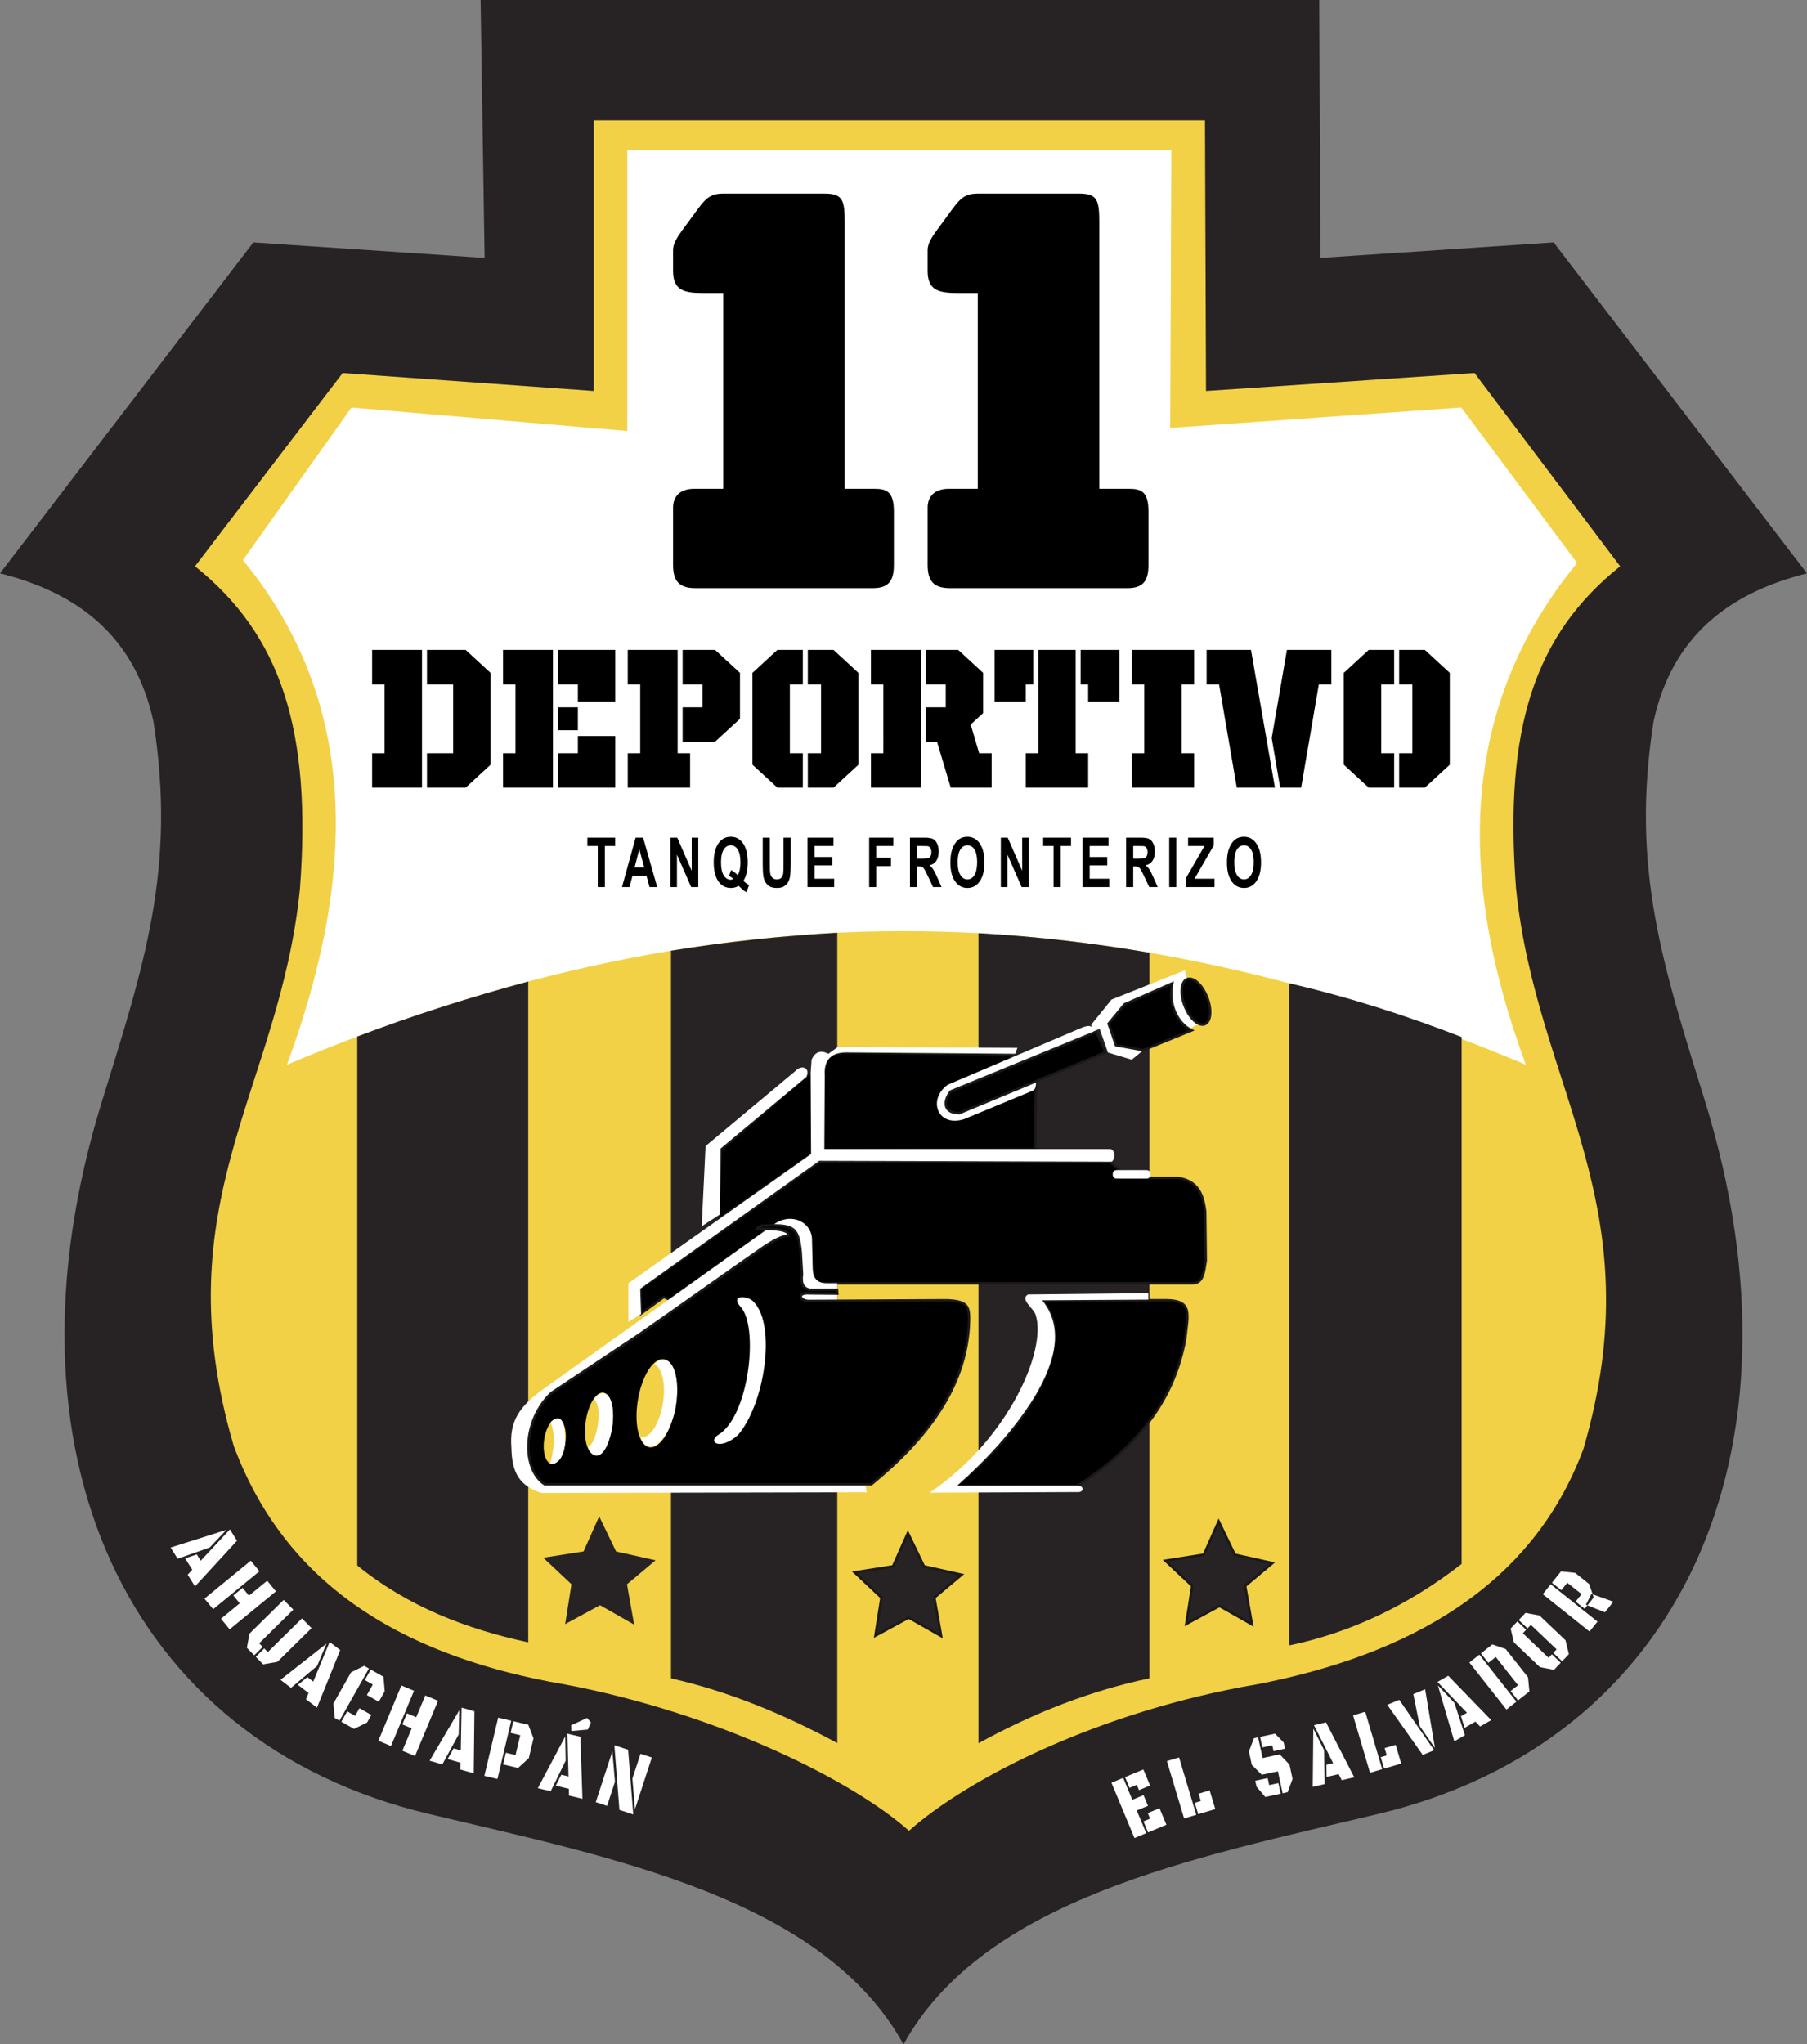
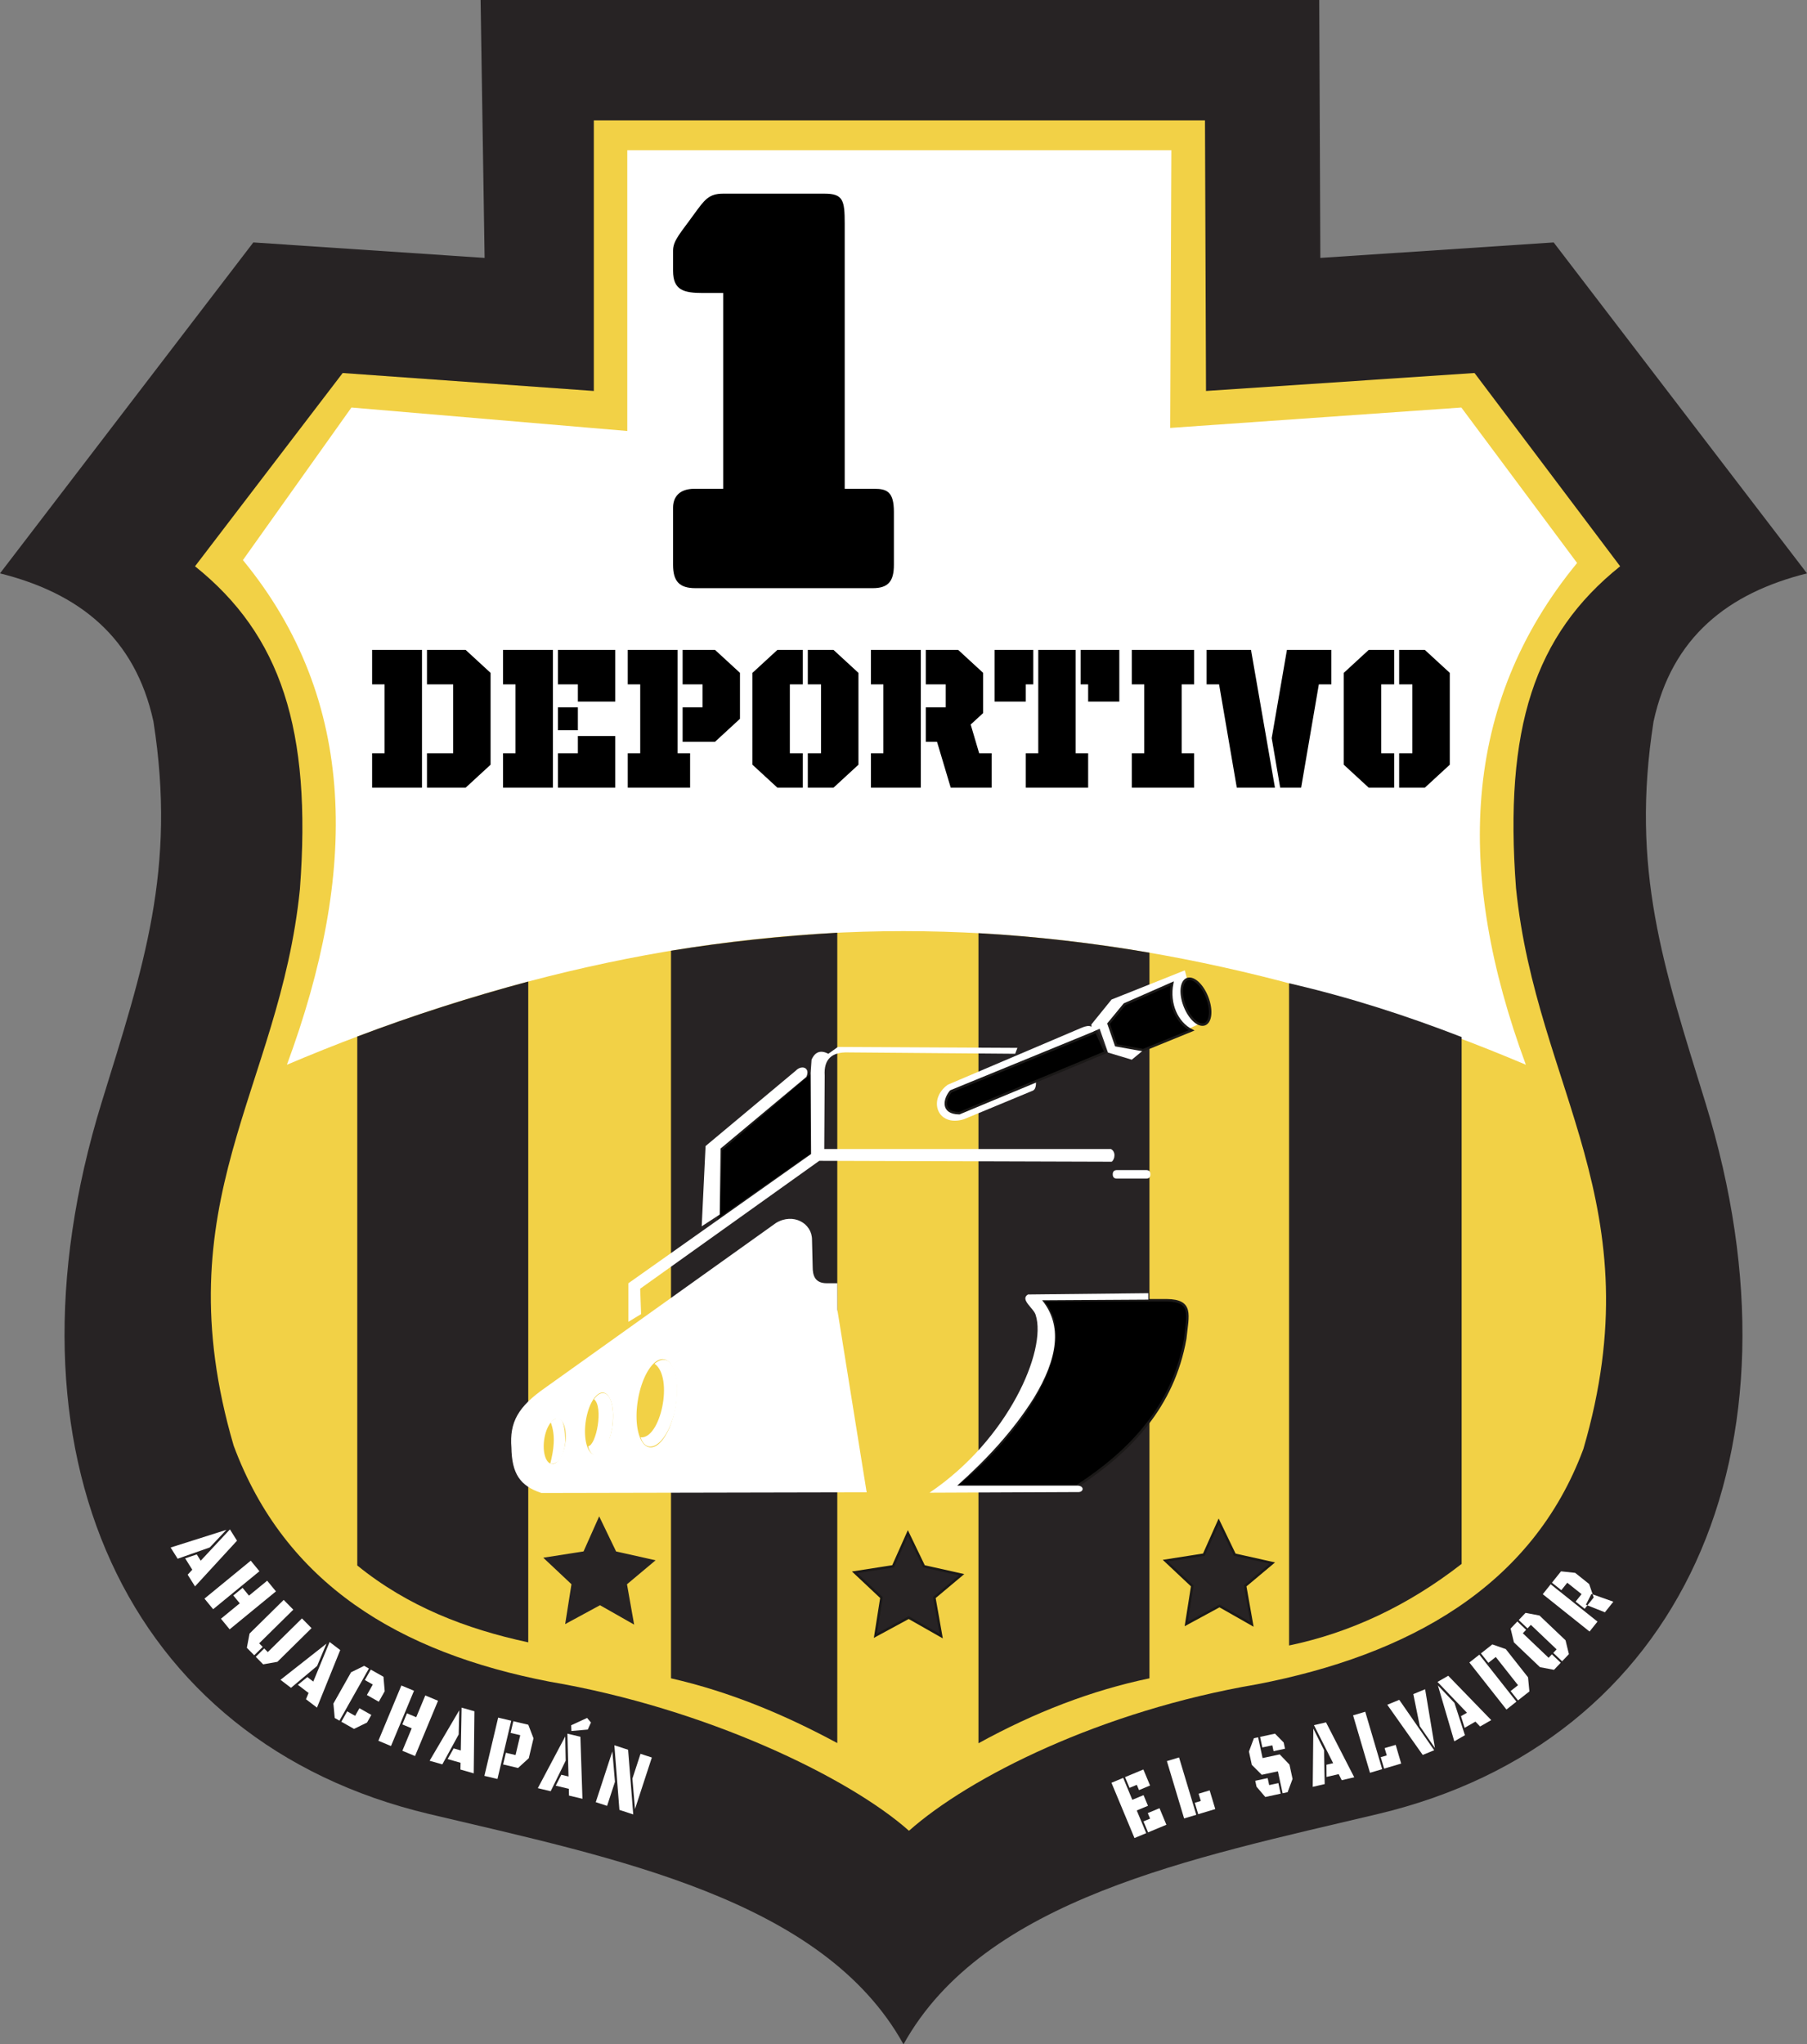
<svg xmlns="http://www.w3.org/2000/svg" xmlns:ns1="http://sodipodi.sourceforge.net/DTD/sodipodi-0.dtd" xmlns:ns2="http://www.inkscape.org/namespaces/inkscape" version="1.1" width="419.012" height="473.897" id="svg79" viewBox="0 0 419.012 473.897" ns1:docname="317789d94c6b4abac48051994eb9a486.cdr">
  <rect x="0" y="0" width="419.012" height="473.897" fill="#808080" stroke="none" />
  <defs id="defs83" />
  <ns1:namedview id="namedview81" pagecolor="#ffffff" bordercolor="#666666" borderopacity="1.0" ns2:pageshadow="2" ns2:pageopacity="0.0" ns2:pagecheckerboard="0" />
  <g id="Layer1000" transform="translate(1778.017,136.899)">
    <path d="m -1568.512,336.997 c -18.696,-33.727 -67.048,-43.197 -110.003,-53.392 -70.458,-16.722 -100.846,-84.077 -75.943,-164.921 9.725,-31.488 17.407,-53.991 12.02,-88.339 -4.269,-19.604 -17.317,-29.771 -35.58,-34.331 l 58.745,-76.718 53.629,3.592 -0.931,-59.788 98.064,-3e-4 h 96.406 l 0.253,59.789 54.102,-3.592 58.745,76.718 c -18.263,4.56 -31.311,14.727 -35.58,34.331 -5.388,34.348 2.295,56.851 12.02,88.339 24.903,80.844 -5.485,148.198 -75.943,164.921 -42.955,10.195 -91.307,19.666 -110.003,53.392 z" style="fill:#272324;fill-rule:evenodd" id="path2" />
    <path d="m -1568.512,-108.989 h -71.804 v 62.72 l -58.24,-4.16 -34.24,44.8 c 19.869,15.912 27.121,37.791 24.32,74.88 -4.718,46.602 -31.933,72.316 -15.36,128.961 11.901,32.063 38.425,47.988 73.28,54.72 36.252,6.177 69.324,22.15 83.316,34.56 13.992,-12.411 44.478,-27.783 80.73,-33.96 34.855,-6.733 63.751,-22.482 75.651,-54.544 16.572,-56.645 -10.901,-83.393 -15.619,-129.995 -2.801,-37.089 4.276,-58.709 24.145,-74.622 l -33.766,-44.8 -62.266,4.16 -0.237,-62.72 z" style="fill:#f2d146;fill-rule:evenodd" id="path4" />
    <path d="m -1568.512,-102.07 h -64.05 v 65.079 l -63.964,-5.441 -25.165,35.368 c 26.844,32.659 26.617,72.635 10.202,116.985 44.934,-19.043 93.073,-30.977 142.976,-30.977 49.904,0 99.384,11.935 144.318,30.977 -16.415,-44.35 -14.965,-83.656 11.879,-116.314 l -26.842,-36.038 -67.508,4.731 0.267,-64.369 z" style="fill:#ffffff;fill-rule:evenodd" id="path6" />
    <path d="m -1586.84,-92.013 c -7.826,0 -15.653,0 -23.479,0 -3.379,0 -4.348,1.484 -6.708,4.696 -3.166,4.42 -4.92,6.154 -4.92,8.497 0,1.565 0,3.131 0,4.696 0,4.483 2.449,5.143 6.932,5.143 1.565,0 3.13,0 4.696,0 0,15.131 0,30.262 0,45.393 -2.236,0 -4.472,0 -6.708,0 -3.472,0 -4.92,1.915 -4.92,4.368 0,3.652 0,9.625 0,13.277 0,3.834 1.509,5.386 5.183,5.386 12.895,0 28.232,0 41.127,0 3.573,0 4.897,-1.59 4.897,-5.366 0,-3.727 0,-8.614 0,-12.34 0,-4.604 -1.589,-5.325 -4.491,-5.325 -1.938,0 -4.975,0 -6.913,0 0,-20.498 0,-40.995 0,-61.493 0,-5.343 -0.341,-6.932 -4.696,-6.932 z" style="fill:#000000;fill-rule:evenodd" id="path8" />
-     <path d="m -1527.807,-92.013 c -7.826,0 -15.653,0 -23.479,0 -3.379,0 -4.348,1.484 -6.708,4.696 -3.166,4.42 -4.92,6.154 -4.92,8.497 0,1.565 0,3.131 0,4.696 0,4.483 2.449,5.143 6.932,5.143 1.565,0 3.131,0 4.696,0 0,15.131 0,30.262 0,45.393 -2.236,0 -4.472,0 -6.708,0 -3.472,0 -4.92,1.915 -4.92,4.368 0,3.652 0,9.625 0,13.277 0,3.834 1.509,5.386 5.183,5.386 12.895,0 28.232,0 41.127,0 3.573,0 4.897,-1.59 4.897,-5.366 0,-3.727 0,-8.614 0,-12.34 0,-4.604 -1.589,-5.325 -4.491,-5.325 -1.938,0 -4.975,0 -6.913,0 0,-20.498 0,-40.995 0,-61.493 0,-5.343 -0.341,-6.932 -4.696,-6.932 z" style="fill:#000000;fill-rule:evenodd" id="path10" />
    <path d="m -1679.008,37.709 h 6.072 V 21.74 h -6.072 v -7.984 h 8.964 l 5.783,5.323 v 21.292 l -5.783,5.323 h -8.964 z m -1.157,7.984 h -11.566 v -7.984 h 2.892 V 21.74 h -2.892 v -7.984 h 11.566 z m 31.518,-18.63 h 4.627 v 5.323 h -4.627 z m -1.157,18.63 h -11.566 v -7.984 h 2.892 V 21.74 h -2.892 v -7.984 h 11.566 z m 1.157,-7.984 h 4.627 v -3.992 h 8.675 v 11.977 h -13.301 z m 0,-23.953 h 13.301 v 11.976 h -8.675 v -3.992 h -4.627 z m 27.76,23.953 h 2.892 v 7.984 h -14.458 v -7.984 h 2.892 V 21.74 h -2.892 v -7.984 h 11.567 z m 1.157,-10.646 h 4.627 v -5.323 h -4.627 v -7.984 h 7.518 l 5.783,5.323 v 10.646 l -5.783,5.323 h -7.518 z m 34.988,-13.307 5.783,5.323 v 21.292 l -5.783,5.323 h -5.957 v -7.984 h 3.065 V 21.74 h -3.065 v -7.984 z m -13.012,31.937 -5.783,-5.323 V 19.078 l 5.783,-5.323 h 5.899 v 7.984 h -3.007 v 15.969 h 3.007 v 7.984 z m 34.41,-18.63 h 4.627 v -5.323 h -4.627 v -7.984 h 7.518 l 5.783,5.323 v 9.315 l -2.891,2.662 1.966,6.654 h 2.892 v 7.984 h -9.485 l -3.18,-10.646 h -2.603 z m -1.156,18.63 h -11.567 v -7.984 h 2.892 V 21.74 h -2.892 v -7.984 h 11.567 z m 26.082,-31.937 v 7.984 h -1.735 v 3.992 h -7.229 V 13.756 Z m 10.988,7.984 v -7.984 h 8.964 v 11.976 h -7.229 v -3.992 z m -1.157,-7.984 v 23.953 h 2.892 v 7.984 h -14.458 v -7.984 h 2.892 V 13.756 Z m 27.47,0 v 7.984 h -2.892 v 15.969 h 2.892 v 7.984 h -14.458 v -7.984 h 2.892 V 21.74 h -2.892 v -7.984 z m 19.952,31.937 -1.966,-11.498 3.528,-20.44 h 10.294 v 7.984 h -2.892 l -4.106,23.953 z m -1.214,0 h -8.848 l -4.106,-23.953 h -2.892 v -7.984 h 10.294 z m 34.757,-31.937 5.783,5.323 v 21.292 l -5.783,5.323 h -5.957 v -7.984 h 3.065 V 21.74 h -3.065 v -7.984 z m -13.012,31.937 -5.783,-5.323 V 19.078 l 5.783,-5.323 h 5.899 v 7.984 h -3.007 v 15.969 h 3.007 v 7.984 z" style="fill:#000000;fill-rule:evenodd" id="path12" />
    <path d="m -1733.428,226.978 -1.656,-2.639 2.692,-0.909 0.915,1.459 6.774,-7.258 1.643,2.618 -9.738,10.594 -1.704,-2.716 z m -3.395,-2.549 -1.629,-2.596 12.932,-4.099 -3.852,4.077 z m 20.76,5.093 2.03,2.475 -10.732,8.8 -2.016,-2.459 4.356,-3.572 -1.493,-1.82 2.153,-1.766 1.478,1.804 z m -12.53,6.609 -2.012,-2.453 10.733,-8.8 2.011,2.453 z m 14.9,12.195 -3.302,0.586 -1.718,-1.743 1.968,-1.94 0.827,0.839 7.917,-7.803 2.225,2.257 z m -4.227,-4.288 0.822,0.834 -1.968,1.94 -1.713,-1.737 0.628,-3.299 7.916,-7.803 2.231,2.263 z m 11.454,11.509 -2.479,-1.888 2.2,-1.797 1.37,1.044 3.788,-9.177 2.459,1.873 -5.389,13.341 -2.551,-1.943 z m -4.074,-1.192 -2.438,-1.857 10.664,-8.386 -2.171,5.171 z m 11.238,7.612 -1.099,-0.62 -0.305,-3.345 4.096,-7.255 3.033,-1.486 1.099,0.62 z m 5.892,-9.414 1.369,-2.425 2.944,1.662 0.287,3.359 -1.373,2.431 -2.76,-1.559 1.372,-2.431 z m -5.455,9.661 1.358,-2.406 1.839,1.038 0.997,-1.766 2.76,1.559 -0.997,1.766 -3.014,1.471 z m 19.464,-6.092 2.956,1.23 -5.331,12.814 -2.936,-1.221 2.164,-5.201 -2.174,-0.904 1.069,-2.571 2.153,0.896 z m -7.948,11.725 -2.929,-1.219 5.331,-12.814 2.929,1.219 z m 16.128,3.879 -2.996,-0.856 1.395,-2.475 1.656,0.473 0.186,-9.926 2.973,0.849 -0.161,14.388 -3.083,-0.881 z m -4.229,0.374 -2.947,-0.842 6.878,-11.694 -0.139,5.607 z m 9.754,2.666 3.195,-13.506 3.03,0.717 -3.196,13.506 z m 6.075,-9.964 0.641,-2.709 3.464,0.819 1.209,3.147 -1.09,4.606 -2.491,2.272 -3.464,-0.819 0.641,-2.709 2.241,0.53 1.09,-4.606 z m 13.505,12.961 -3.031,-0.722 1.284,-2.535 1.675,0.399 -0.254,-9.925 3.007,0.716 0.477,14.381 -3.119,-0.743 z m -4.208,0.561 -2.981,-0.71 6.353,-11.986 0.11,5.608 z m 8.445,-16.989 0.895,1.054 -0.738,1.64 -3.791,0.334 -0.059,-1.328 z m 10.699,22.366 -3.206,-1.048 -1.169,-14.984 3.185,1.041 z m -8.69,-2.841 3.845,-11.76 0.606,7.037 -1.825,5.581 z m 13.003,-10.351 -3.91,11.957 -0.596,-7.068 1.879,-5.748 z" style="fill:#ffffff;fill-rule:evenodd" id="path14" />
-     <path d="M -1639.409,68.741 V 59.224 h -2.411 v -1.935 h 6.46 v 1.935 h -2.4 v 9.517 z m 13.785,0 h -1.776 l -0.703,-2.607 h -3.266 l -0.677,2.607 h -1.744 l 3.162,-11.452 h 1.742 z m -3.014,-4.542 -1.132,-4.239 -1.099,4.239 z m 6.069,4.542 v -11.452 h 1.596 l 3.351,7.675 v -7.675 h 1.524 v 11.452 h -1.647 l -3.3,-7.528 v 7.528 z m 16.936,-1.45 c 0.402,0.408 0.84,0.731 1.313,0.97 l -0.605,1.648 c -0.246,-0.104 -0.489,-0.248 -0.726,-0.432 -0.051,-0.037 -0.415,-0.376 -1.092,-1.021 -0.532,0.328 -1.124,0.493 -1.772,0.493 -1.251,0 -2.233,-0.52 -2.942,-1.556 -0.709,-1.04 -1.063,-2.498 -1.063,-4.377 0,-1.874 0.356,-3.332 1.067,-4.372 0.711,-1.042 1.676,-1.562 2.892,-1.562 1.207,0 2.165,0.52 2.872,1.562 0.707,1.04 1.061,2.495 1.061,4.369 0,0.989 -0.098,1.86 -0.295,2.612 -0.148,0.573 -0.385,1.13 -0.711,1.666 z m -1.319,-1.301 c 0.21,-0.352 0.368,-0.773 0.474,-1.269 0.104,-0.496 0.157,-1.064 0.157,-1.706 0,-1.325 -0.207,-2.314 -0.622,-2.97 -0.415,-0.653 -0.957,-0.981 -1.626,-0.981 -0.671,0 -1.215,0.328 -1.63,0.986 -0.417,0.658 -0.626,1.647 -0.626,2.97 0,1.341 0.208,2.346 0.626,3.01 0.417,0.666 0.944,1 1.581,1 0.239,0 0.463,-0.056 0.673,-0.165 -0.332,-0.306 -0.671,-0.544 -1.014,-0.714 l 0.461,-1.343 c 0.538,0.264 1.054,0.656 1.547,1.184 z m 5.798,-8.701 h 1.649 v 6.206 c 0,0.986 0.021,1.624 0.061,1.914 0.07,0.469 0.235,0.848 0.496,1.13 0.264,0.285 0.622,0.426 1.077,0.426 0.461,0 0.809,-0.133 1.045,-0.403 0.235,-0.269 0.375,-0.597 0.423,-0.989 0.047,-0.392 0.072,-1.04 0.072,-1.946 v -6.339 h 1.649 v 6.022 c 0,1.376 -0.044,2.349 -0.133,2.916 -0.089,0.568 -0.252,1.048 -0.491,1.439 -0.237,0.392 -0.555,0.701 -0.953,0.933 -0.4,0.232 -0.919,0.349 -1.562,0.349 -0.775,0 -1.363,-0.125 -1.763,-0.378 -0.4,-0.253 -0.717,-0.581 -0.95,-0.986 -0.233,-0.405 -0.385,-0.826 -0.459,-1.272 -0.108,-0.656 -0.161,-1.626 -0.161,-2.908 z m 10.391,11.452 v -11.452 h 6.027 v 1.935 h -4.378 v 2.543 h 4.071 v 1.935 h -4.071 v 3.103 h 4.538 v 1.935 z m 14.288,0 v -11.452 h 5.595 v 1.935 h -3.946 v 2.719 h 3.412 v 1.935 h -3.412 v 4.862 z m 9.466,0 v -11.452 h 3.463 c 0.87,0 1.503,0.104 1.897,0.309 0.396,0.205 0.711,0.57 0.948,1.096 0.237,0.528 0.356,1.127 0.356,1.805 0,0.861 -0.178,1.57 -0.536,2.13 -0.358,0.56 -0.893,0.912 -1.605,1.058 0.354,0.29 0.646,0.611 0.876,0.96 0.231,0.349 0.542,0.97 0.932,1.86 l 0.993,2.234 h -1.966 l -1.179,-2.501 c -0.423,-0.888 -0.713,-1.447 -0.87,-1.679 -0.155,-0.229 -0.32,-0.389 -0.495,-0.475 -0.176,-0.085 -0.453,-0.128 -0.832,-0.128 h -0.334 v 4.782 z m 1.649,-6.606 h 1.217 c 0.788,0 1.279,-0.048 1.476,-0.141 0.195,-0.093 0.351,-0.256 0.461,-0.485 0.112,-0.229 0.167,-0.517 0.167,-0.861 0,-0.387 -0.074,-0.696 -0.22,-0.935 -0.146,-0.237 -0.352,-0.387 -0.618,-0.448 -0.135,-0.027 -0.534,-0.04 -1.2,-0.04 h -1.283 z m 7.718,0.949 c 0,-1.167 0.125,-2.148 0.373,-2.943 0.184,-0.584 0.438,-1.109 0.758,-1.573 0.32,-0.464 0.671,-0.808 1.052,-1.034 0.508,-0.301 1.094,-0.453 1.757,-0.453 1.202,0 2.161,0.525 2.883,1.573 0.721,1.05 1.08,2.509 1.08,4.377 0,1.853 -0.358,3.303 -1.073,4.348 -0.714,1.048 -1.672,1.57 -2.868,1.57 -1.211,0 -2.176,-0.52 -2.89,-1.562 -0.715,-1.04 -1.073,-2.474 -1.073,-4.303 z m 1.694,-0.077 c 0,1.298 0.214,2.282 0.641,2.954 0.426,0.669 0.969,1.005 1.625,1.005 0.658,0 1.196,-0.333 1.618,-0.997 0.421,-0.666 0.631,-1.663 0.631,-2.994 0,-1.314 -0.205,-2.295 -0.616,-2.94 -0.409,-0.648 -0.953,-0.97 -1.634,-0.97 -0.679,0 -1.226,0.328 -1.642,0.981 -0.415,0.656 -0.624,1.642 -0.624,2.962 z m 10.012,5.734 v -11.452 h 1.596 l 3.351,7.675 v -7.675 h 1.524 v 11.452 h -1.647 l -3.3,-7.528 v 7.528 z m 12.222,0 V 59.224 h -2.411 v -1.935 h 6.46 v 1.935 h -2.4 v 9.517 z m 6.725,0 v -11.452 h 6.027 v 1.935 h -4.379 v 2.543 h 4.071 v 1.935 h -4.071 v 3.103 h 4.538 v 1.935 z m 10.104,0 v -11.452 h 3.463 c 0.87,0 1.503,0.104 1.897,0.309 0.396,0.205 0.711,0.57 0.948,1.096 0.237,0.528 0.356,1.127 0.356,1.805 0,0.861 -0.178,1.57 -0.536,2.13 -0.358,0.56 -0.893,0.912 -1.606,1.058 0.354,0.29 0.646,0.611 0.876,0.96 0.231,0.349 0.542,0.97 0.933,1.86 l 0.993,2.234 h -1.966 l -1.179,-2.501 c -0.423,-0.888 -0.713,-1.447 -0.87,-1.679 -0.156,-0.229 -0.32,-0.389 -0.495,-0.475 -0.176,-0.085 -0.453,-0.128 -0.832,-0.128 h -0.334 v 4.782 z m 1.649,-6.606 h 1.217 c 0.788,0 1.279,-0.048 1.476,-0.141 0.195,-0.093 0.351,-0.256 0.461,-0.485 0.112,-0.229 0.167,-0.517 0.167,-0.861 0,-0.387 -0.074,-0.696 -0.22,-0.935 -0.146,-0.237 -0.353,-0.387 -0.618,-0.448 -0.135,-0.027 -0.535,-0.04 -1.2,-0.04 h -1.283 z m 8.344,6.606 v -11.452 h 1.649 v 11.452 z m 3.882,0 v -2.079 l 4.291,-7.437 h -3.802 v -1.935 h 5.959 v 1.792 l -4.458,7.725 h 4.629 v 1.935 z m 9.5,-5.657 c 0,-1.167 0.125,-2.148 0.373,-2.943 0.184,-0.584 0.438,-1.109 0.758,-1.573 0.321,-0.464 0.671,-0.808 1.052,-1.034 0.508,-0.301 1.094,-0.453 1.757,-0.453 1.202,0 2.16,0.525 2.883,1.573 0.72,1.05 1.081,2.509 1.081,4.377 0,1.853 -0.358,3.303 -1.073,4.348 -0.715,1.048 -1.672,1.57 -2.868,1.57 -1.211,0 -2.176,-0.52 -2.89,-1.562 -0.715,-1.04 -1.073,-2.474 -1.073,-4.303 z m 1.694,-0.077 c 0,1.298 0.214,2.282 0.64,2.954 0.427,0.669 0.969,1.005 1.625,1.005 0.658,0 1.196,-0.333 1.619,-0.997 0.421,-0.666 0.631,-1.663 0.631,-2.994 0,-1.314 -0.205,-2.295 -0.616,-2.94 -0.409,-0.648 -0.953,-0.97 -1.634,-0.97 -0.679,0 -1.226,0.328 -1.642,0.981 -0.415,0.656 -0.623,1.642 -0.623,2.962 z" style="fill:#000000;fill-rule:evenodd" id="path16" />
    <path d="m -1514.421,282.786 2.191,5.259 -2.72,1.133 -5.337,-12.812 2.72,-1.133 2.116,5.081 2.602,-1.084 1.03,2.471 z m -1.678,-5.241 -1.038,-2.491 4.25,-1.77 1.548,3.717 -2.56,1.066 -0.511,-1.226 z m 4.299,10.321 -1.062,-2.55 1.531,-0.638 -0.535,-1.285 2.719,-1.133 1.598,3.836 z m 8.359,-3.232 -3.995,-13.291 2.821,-0.848 3.995,13.292 z m 3.268,-0.982 -0.795,-2.646 1.396,-0.42 -0.506,-1.685 2.56,-0.77 1.302,4.331 z m 19.574,-4.854 -1.095,-5.088 -3.739,0.805 -2.311,-2.307 -0.664,-3.085 1.15,-3.088 0.976,-0.21 1.036,4.816 3.974,-0.855 2.261,2.365 0.715,3.322 -1.144,3.076 z m -4.699,-10.622 -0.527,-2.45 3.46,-0.745 2.009,2.047 0.31,1.441 -2.653,0.571 -0.293,-1.361 z m -1.65,7.727 2.88,-0.62 0.349,1.622 2.137,-0.46 0.527,2.45 -3.562,0.767 -2.037,-2.392 z m 19.35,-1.536 -2.82,0.648 -0.02,-2.83 1.559,-0.358 -4.456,-8.821 2.798,-0.643 6.546,12.736 -2.902,0.667 z m -3.246,2.307 -2.773,0.637 0.137,-13.507 2.489,4.999 z m 10.505,-2.626 -3.923,-13.313 2.825,-0.833 3.924,13.313 z m 3.273,-0.965 -0.781,-2.65 1.398,-0.412 -0.497,-1.688 2.564,-0.755 1.278,4.338 z m 11.608,-4.257 -2.652,1.086 -8.221,-11.631 2.781,-1.139 z m -4.835,-13.018 2.739,-1.122 2.274,13.623 -3.508,-5.067 z m 14.405,6.38 -2.509,1.441 -0.844,-2.702 1.387,-0.796 -6.831,-7.142 2.489,-1.43 9.97,10.279 -2.582,1.483 z m -2.434,3.152 -2.468,1.417 -3.801,-12.962 3.837,4.058 z m 12.304,-8.068 -1.711,-2.17 1.716,-1.354 -5.159,-6.542 -1.716,1.354 -1.724,-2.186 2.642,-2.083 3.118,1.087 5.16,6.542 0.318,3.268 z m -11.274,-8.785 2.313,-1.824 8.594,10.898 -2.313,1.824 z m 18.37,-1.094 0.762,-0.801 2.049,1.948 -1.562,1.642 -3.245,-0.612 -6.045,-5.749 -0.767,-3.203 1.562,-1.642 2.033,1.934 -0.762,0.801 z m -4.116,-7.637 -0.776,0.816 -2.033,-1.933 1.576,-1.657 3.232,0.61 6.045,5.749 0.779,3.205 -1.576,1.657 -2.049,-1.948 0.776,-0.816 z m 13.612,1.553 -10.848,-8.657 1.837,-2.303 10.849,8.657 z m -6.544,-9.587 -2.176,-1.737 2.099,-2.63 3.283,0.349 3.242,2.587 0.817,2.393 -0.284,-0.107 -1.282,2.516 0.348,0.141 -0.64,0.802 -2.093,-1.67 1.379,-1.728 -3.315,-2.645 z m 12.063,2.67 -1.961,2.458 -4.055,-1.615 1.459,-1.828 -0.241,-0.722 z" style="fill:#ffffff;fill-rule:evenodd" id="path18" />
    <path d="M -1695.173,103.379 V 225.991 c 11.711,9.517 25.236,14.725 39.649,17.824 V 90.632 c -13.38,3.597 -26.607,7.801 -39.649,12.748 z" style="fill:#272324;fill-rule:evenodd" id="path20" />
    <path d="m -1479.104,91.035 c 13.966,3.211 27.212,7.501 40.013,12.462 v 122.13 c -12.484,9.717 -25.839,15.953 -40.013,18.915 z" style="fill:#272324;fill-rule:evenodd" id="path22" />
    <path d="M -1622.423,83.485 V 252.152 c 13.783,3.144 26.465,8.489 38.558,15.011 V 79.317 c -12.852,0.737 -25.705,2.08 -38.558,4.168 z" style="fill:#272324;fill-rule:evenodd" id="path24" />
    <path d="m -1551.127,79.419 v 187.789 c 13.05,-7.178 26.261,-12.27 39.649,-15.056 V 83.943 c -12.934,-2.216 -26.133,-3.766 -39.649,-4.524 z" style="fill:#272324;fill-rule:evenodd" id="path26" />
    <path d="m -1639.069,215.28 -3.438,7.711 -8.918,1.393 6.224,5.853 -1.393,8.825 7.711,-4.181 7.525,4.274 -1.579,-8.918 6.317,-5.295 -8.732,-1.951 z" style="fill:#272324;fill-rule:evenodd;stroke:#272324;stroke-width:0.567;stroke-linecap:butt;stroke-linejoin:miter;stroke-dasharray:none" id="path28" />
    <path d="m -1567.492,218.477 -3.438,7.711 -8.918,1.393 6.225,5.853 -1.394,8.825 7.711,-4.181 7.525,4.274 -1.579,-8.918 6.317,-5.295 -8.733,-1.951 z" style="fill:#272324;fill-rule:evenodd;stroke:#1b1918;stroke-width:0.567;stroke-linecap:butt;stroke-linejoin:miter;stroke-dasharray:none" id="path30" />
    <path d="m -1495.423,215.772 -3.438,7.711 -8.918,1.394 6.224,5.853 -1.393,8.825 7.711,-4.181 7.525,4.274 -1.579,-8.918 6.317,-5.295 -8.732,-1.951 z" style="fill:#272324;fill-rule:evenodd;stroke:#1b1918;stroke-width:0.567;stroke-linecap:butt;stroke-linejoin:miter;stroke-dasharray:none" id="path32" />
    <path d="m -1589.771,111.476 -0.073,19.172 6.905,0.029 0.213,0.62 -8.017,-0.011 -20.669,14.466 0.554,-16.144 z" style="fill:#000000;fill-rule:evenodd;stroke:#1b1918;stroke-width:0.567;stroke-linecap:butt;stroke-linejoin:miter;stroke-dasharray:none" id="path34" />
-     <path d="m -1581.637,107.119 c -4.09,-0.204 -5.005,1.662 -5.229,4.357 l -0.145,18.155 49.382,-0.145 v 1.336 l 15.872,0.046 c 1.231,0.104 1.441,1.675 0.056,1.587 l -66.263,-0.099 -41.521,29.446 0.092,5.813 5.279,-3.843 1.375,0.572 21.931,-15.686 10.457,11.91 h 88.886 c 2.469,0 2.615,-2.614 3.05,-5.229 l -0.145,-11.474 c -0.484,-3.873 -1.694,-7.02 -6.245,-7.698 l -13.507,3e-4 c -1.971,-0.282 -1.435,-1.675 0,-1.743 l -2.498,-2.167 -17.183,-0.197 0.172,-18.342 -4.31,-0.79 -1.584,-5.403 z" style="fill:#000000;fill-rule:evenodd;stroke:#1b1918;stroke-width:0.567;stroke-linecap:butt;stroke-linejoin:miter;stroke-dasharray:none" id="path36" />
-     <path d="m -1551.052,130.524 v 0.511 h 16.144 v -0.511 z" style="fill:none;stroke:#1b1918;stroke-width:0.567;stroke-linecap:butt;stroke-linejoin:miter;stroke-dasharray:none" id="path38" />
    <path d="m -1651.55,184.767 c -6.338,4.413 -8.345,8.002 -7.882,13.91 0.104,5.964 1.957,8.874 6.955,10.51 l 75.424,-0.155 -6.8,-42.349 -0.012,-6.116 h -2.461 c -2.782,0 -3.246,-1.899 -3.246,-3.776 l -0.155,-6.337 c 0,-3.761 -4.328,-6.285 -8.346,-3.864 z" style="fill:#ffffff;fill-rule:evenodd" id="path40" />
    <path d="m -1536.432,164.512 h 28.965 c 6.087,0.084 4.869,3.316 4.282,8.941 -2.795,15.593 -12.523,25.927 -25.061,34.129 l -28.335,0.126 c 17.9,-14.295 28.701,-34.442 20.149,-43.196 z" style="fill:#000000;fill-rule:evenodd;stroke:#1b1918;stroke-width:0.567;stroke-linecap:butt;stroke-linejoin:miter;stroke-dasharray:none" id="path42" />
    <path d="m -1511.747,162.873 -27.9,0.299 c -1.962,1.179 1.387,3.211 1.79,4.774 2.609,8.159 -6.328,28.85 -24.618,41.179 l 34.614,-0.149 c 1.077,-0.053 1.335,-1.302 -0.149,-1.492 h -28.049 c 6.8,-6.059 12.944,-12.641 17.755,-20.291 5.681,-9.302 6.603,-16.957 1.94,-22.678 l 24.618,-0.149 z" style="fill:#ffffff;fill-rule:evenodd" id="path44" />
    <path d="m -1503.287,88.039 -16.983,6.765 -4.695,5.799 0.138,1.795 1.795,-0.829 1.933,5.523 5.523,1.657 2.347,-1.933 11.184,-5.385 2.071,-0.967 z" style="fill:#ffffff;fill-rule:evenodd" id="path46" />
    <path d="m -1520.96,100.399 1.727,5.008 6.308,1.129 11.232,-4.581 c -3.387,-1.719 -5.442,-6.109 -4.518,-10.892 l -11.06,4.86 z" style="fill:#000000;fill-rule:evenodd;stroke:#1b1918;stroke-width:0.567;stroke-linecap:butt;stroke-linejoin:miter;stroke-dasharray:none" id="path48" />
    <path d="m -1502.811,90.113 a 2.784,5.604 -21.326 0 1 4.646,4.015 2.784,5.604 -21.326 1 1 -4.646,-4.015 z" style="fill:#000000;fill-rule:evenodd;stroke:#1b1918;stroke-width:0.567;stroke-linecap:butt;stroke-linejoin:miter;stroke-dasharray:none" id="path50" />
    <path d="m -1558.24,114.549 c -4.695,3.36 -2.485,9.896 3.728,8.008 l 16.016,-6.643 c 0.8,-0.413 0.903,-1.792 0.414,-3.988 l -18.364,3.728 32.033,-13.117 c 0.043,-1.57 -0.823,-2.013 -2.761,-1.206 z" style="fill:#ffffff;fill-rule:evenodd" id="path52" />
    <path d="m -1523.814,102.273 -33.711,13.81 c -1.442,1.69 -2.288,5.022 1.939,5.072 l 33.925,-14.128 z" style="fill:#000000;fill-rule:evenodd;stroke:#1b1918;stroke-width:0.567;stroke-linecap:butt;stroke-linejoin:miter;stroke-dasharray:none" id="path54" />
-     <path d="m -1650.158,186.003 c -6.817,6.422 -6.839,17.812 -1.546,21.174 h 75.733 c 13.257,-10.781 21.686,-22.655 22.579,-36.321 0.27,-4.881 0.141,-6.079 -4.959,-6.337 l -31.993,0.155 c -2.072,0.087 -3.198,-1.986 0.084,-1.758 l 6.407,0.058 -0.082,-0.921 -6.105,0.039 c -1.761,-0.206 -2.318,-1.507 -2.004,-3.6 l -0.309,-5.255 c -0.598,-6.044 -1.913,-6.264 -9.022,-6.009 l -1.333,0.754 c 4.442,-0.126 7.663,0.163 7.573,1.546 -1.641,0.102 -3.512,1.165 -5.719,2.588 -9.61,6.688 -19.219,13.569 -28.829,20.256 z" style="fill:#000000;fill-rule:evenodd;stroke:#1b1918;stroke-width:0.567;stroke-linecap:butt;stroke-linejoin:miter;stroke-dasharray:none" id="path56" />
    <path d="m -1606.264,166.073 c 4.24,4.528 1.975,25.436 -5.255,29.667 -2.53,1.721 0.58,3.643 4.637,0 6.225,-7.28 8.865,-25.324 3.709,-30.757 -1.03,-1.485 -5.814,-1.985 -3.091,1.089 z" style="fill:#ffffff;fill-rule:evenodd" id="path58" />
    <path d="m -1624.074,178.194 a 4.416,10.335 9.312 0 1 2.686,10.914 4.416,10.335 9.312 1 1 -2.686,-10.914 z" style="fill:#f2d146;fill-rule:evenodd" id="path60" />
    <path d="m -1626.241,179.221 c 4.494,3.172 1.407,17.504 -3.218,17.072 1.258,4.046 5.685,2.479 7.866,-5.72 1.798,-7.995 -0.541,-14.815 -4.648,-11.352 z" style="fill:#ffffff;fill-rule:evenodd" id="path62" />
    <path d="m -1638.112,185.938 a 3.128,7.269 7.886 0 1 2.101,7.629 3.128,7.269 7.886 1 1 -2.101,-7.629 z" style="fill:#f2d146;fill-rule:evenodd" id="path64" />
    <path d="m -1648.648,191.97 a 2.48,5.29 7.917 0 1 1.726,5.585 2.48,5.29 7.917 1 1 -1.726,-5.585 z" style="fill:#f2d146;fill-rule:evenodd" id="path66" />
    <path d="m -1640.274,187.445 c 2.242,1.813 0.524,10.678 -1.341,10.905 0.367,2.564 3.846,4.574 5.542,-4.201 1.025,-7.856 -2.037,-9.813 -4.201,-6.704 z" style="fill:#ffffff;fill-rule:evenodd" id="path68" />
    <path d="m -1593.489,111.291 -20.92,17.476 -0.895,18.599 4.18,-2.722 0.193,-15.297 19.9,-16.615 c 0.968,-2.163 -1.113,-2.852 -2.458,-1.44 z" style="fill:#ffffff;fill-rule:evenodd" id="path70" />
    <path d="m -1542.095,106.008 -41.634,-0.21 -2.208,1.577 c -1.696,-0.877 -3.034,-0.561 -3.89,1.367 l -0.21,3.049 0.105,18.819 -42.37,29.958 v 8.942 l 2.944,-1.787 -0.21,-5.888 41.529,-29.648 67.812,0.21 c 0.761,-0.566 1.003,-2.378 -0.21,-2.944 h -66.446 l 0.105,-17.032 c -0.252,-3.827 1.689,-5.46 5.362,-5.362 l 38.795,0.315 z" style="fill:#ffffff;fill-rule:evenodd" id="path72" />
    <path d="m -1519.991,135.325 v 0 q 0,0.988 0.988,0.988 h 6.757 q 0.988,0 0.988,-0.988 v 0 q 0,-0.988 -0.988,-0.988 h -6.757 q -0.988,0 -0.988,0.988 z" style="fill:#ffffff;fill-rule:evenodd" id="path74" />
    <path d="m -1650.33,192.758 c 1.226,3.236 0.708,6.471 -0.109,9.707 1.277,-0.002 3.05,-0.642 3.49,-5.017 -0.011,-5.671 -1.334,-6.583 -3.381,-4.69 z" style="fill:#ffffff;fill-rule:evenodd" id="path76" />
  </g>
</svg>